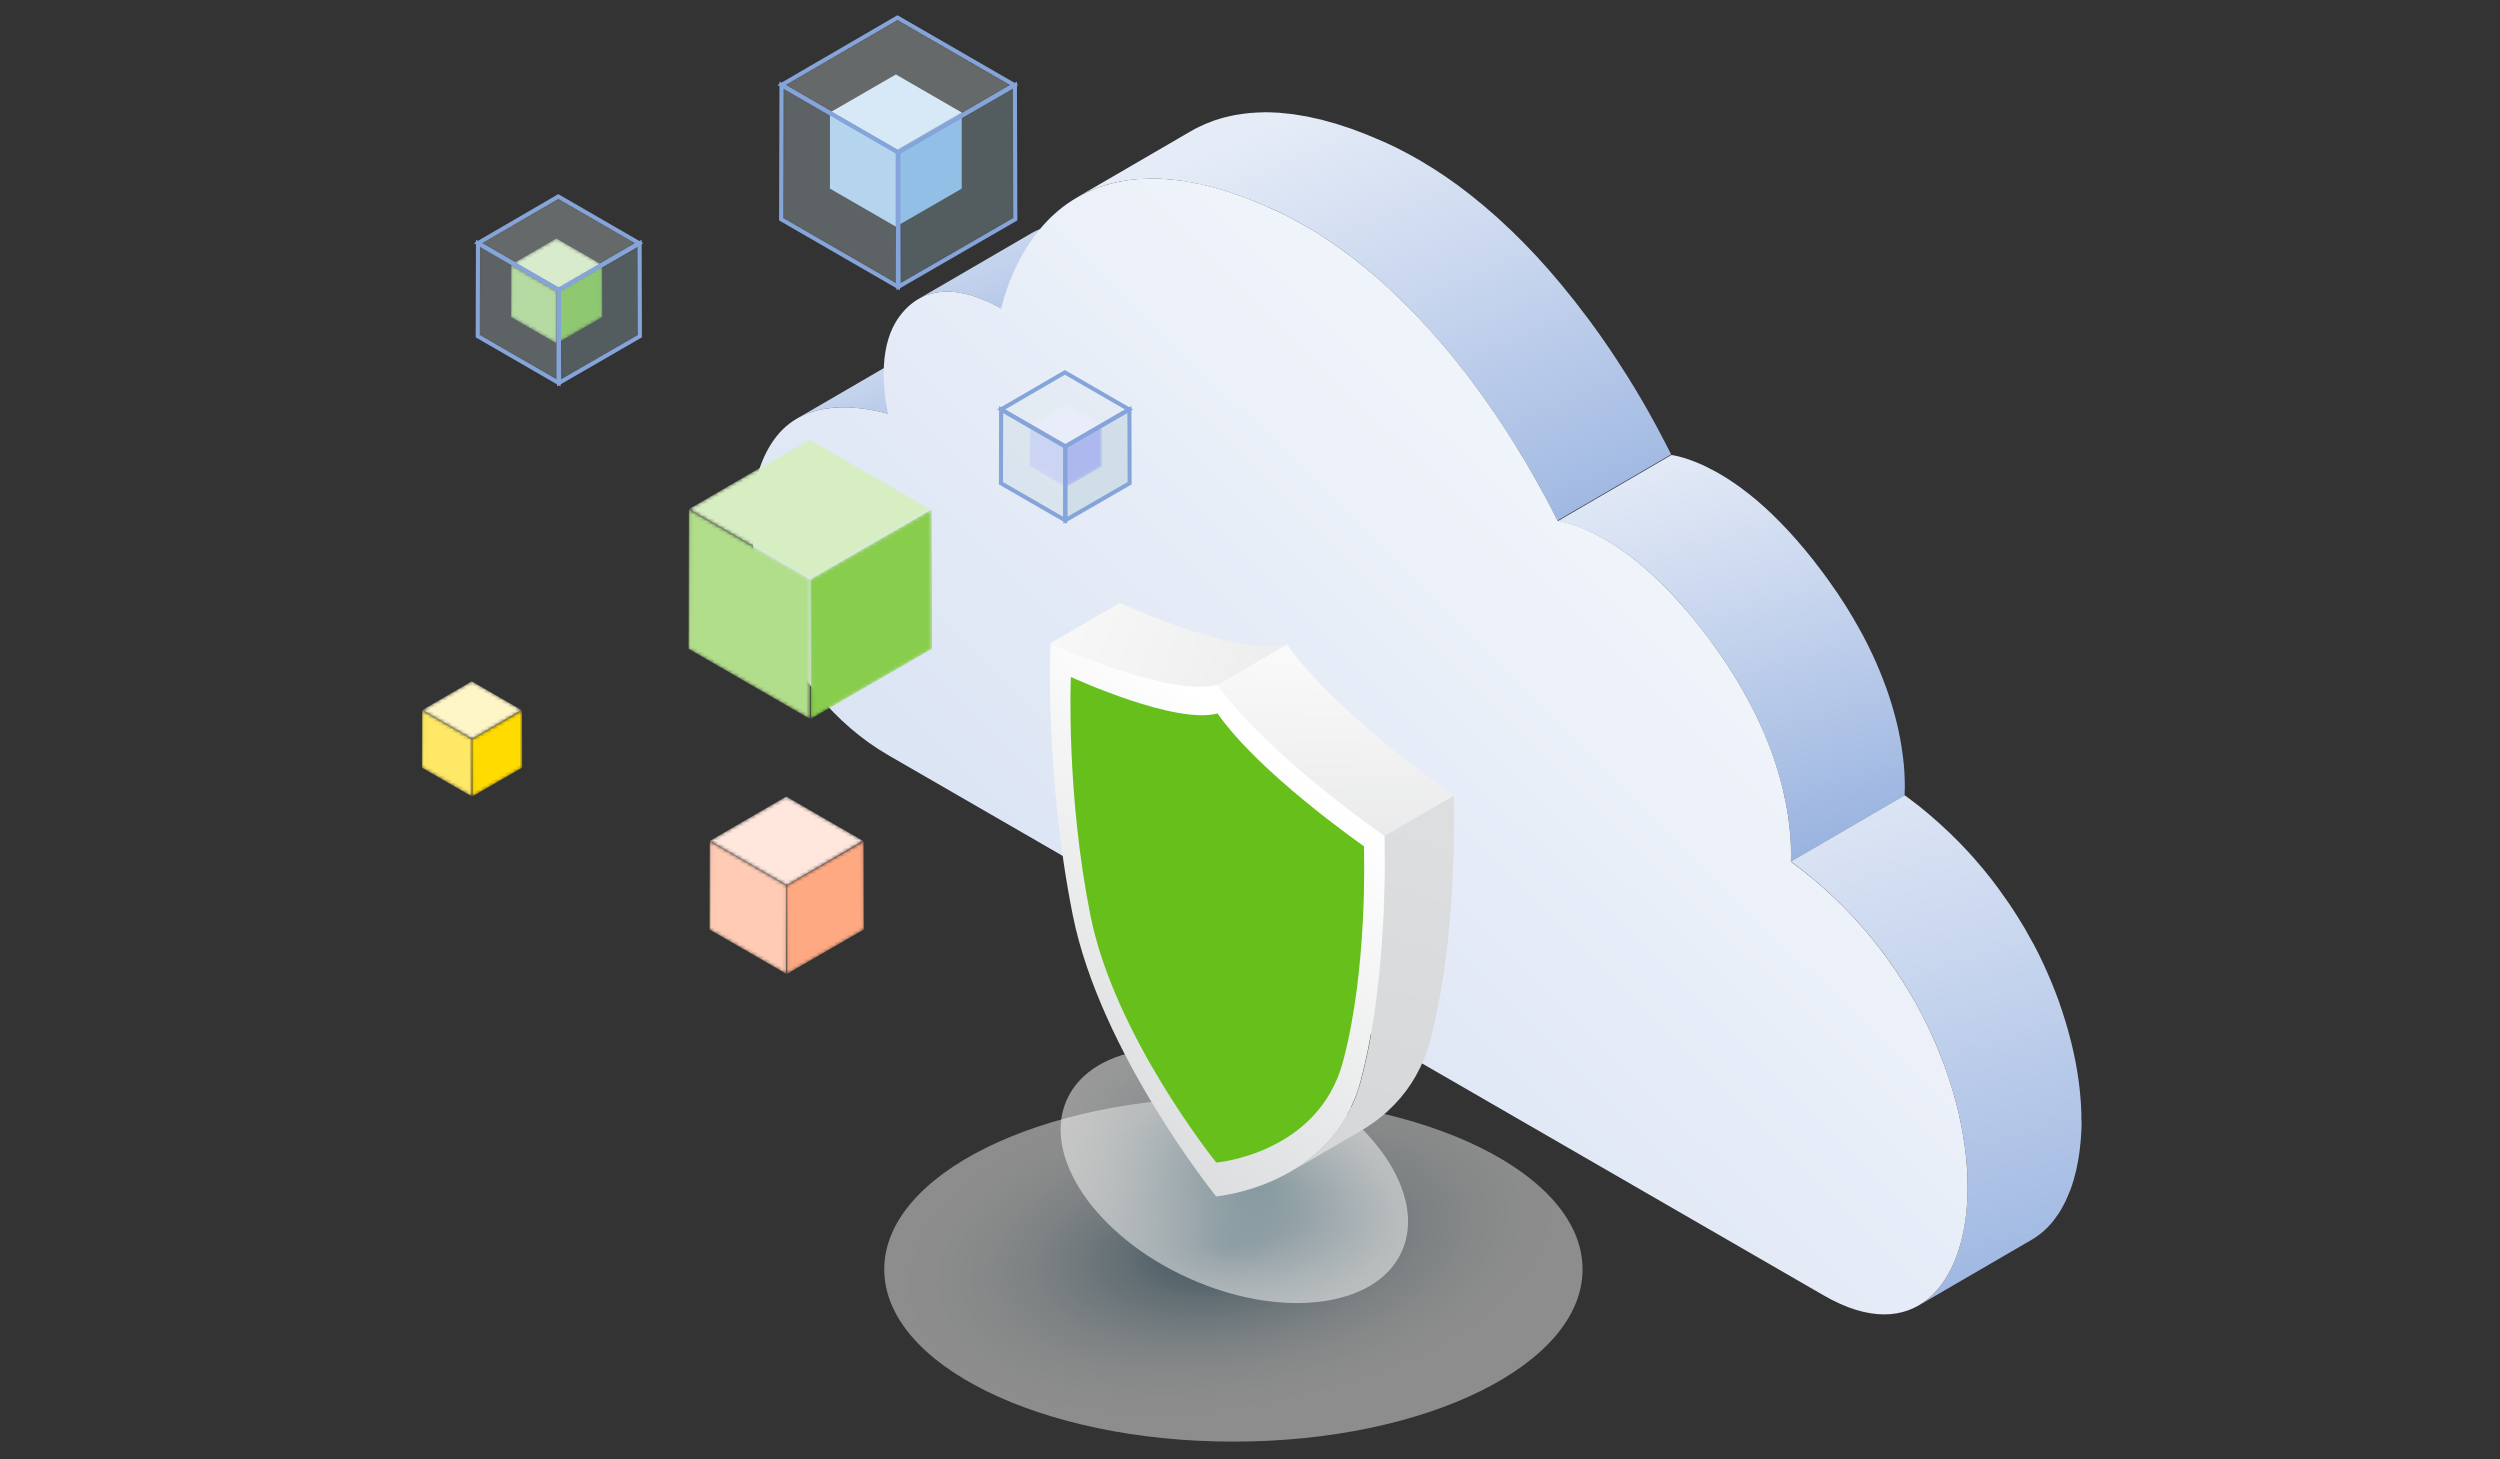
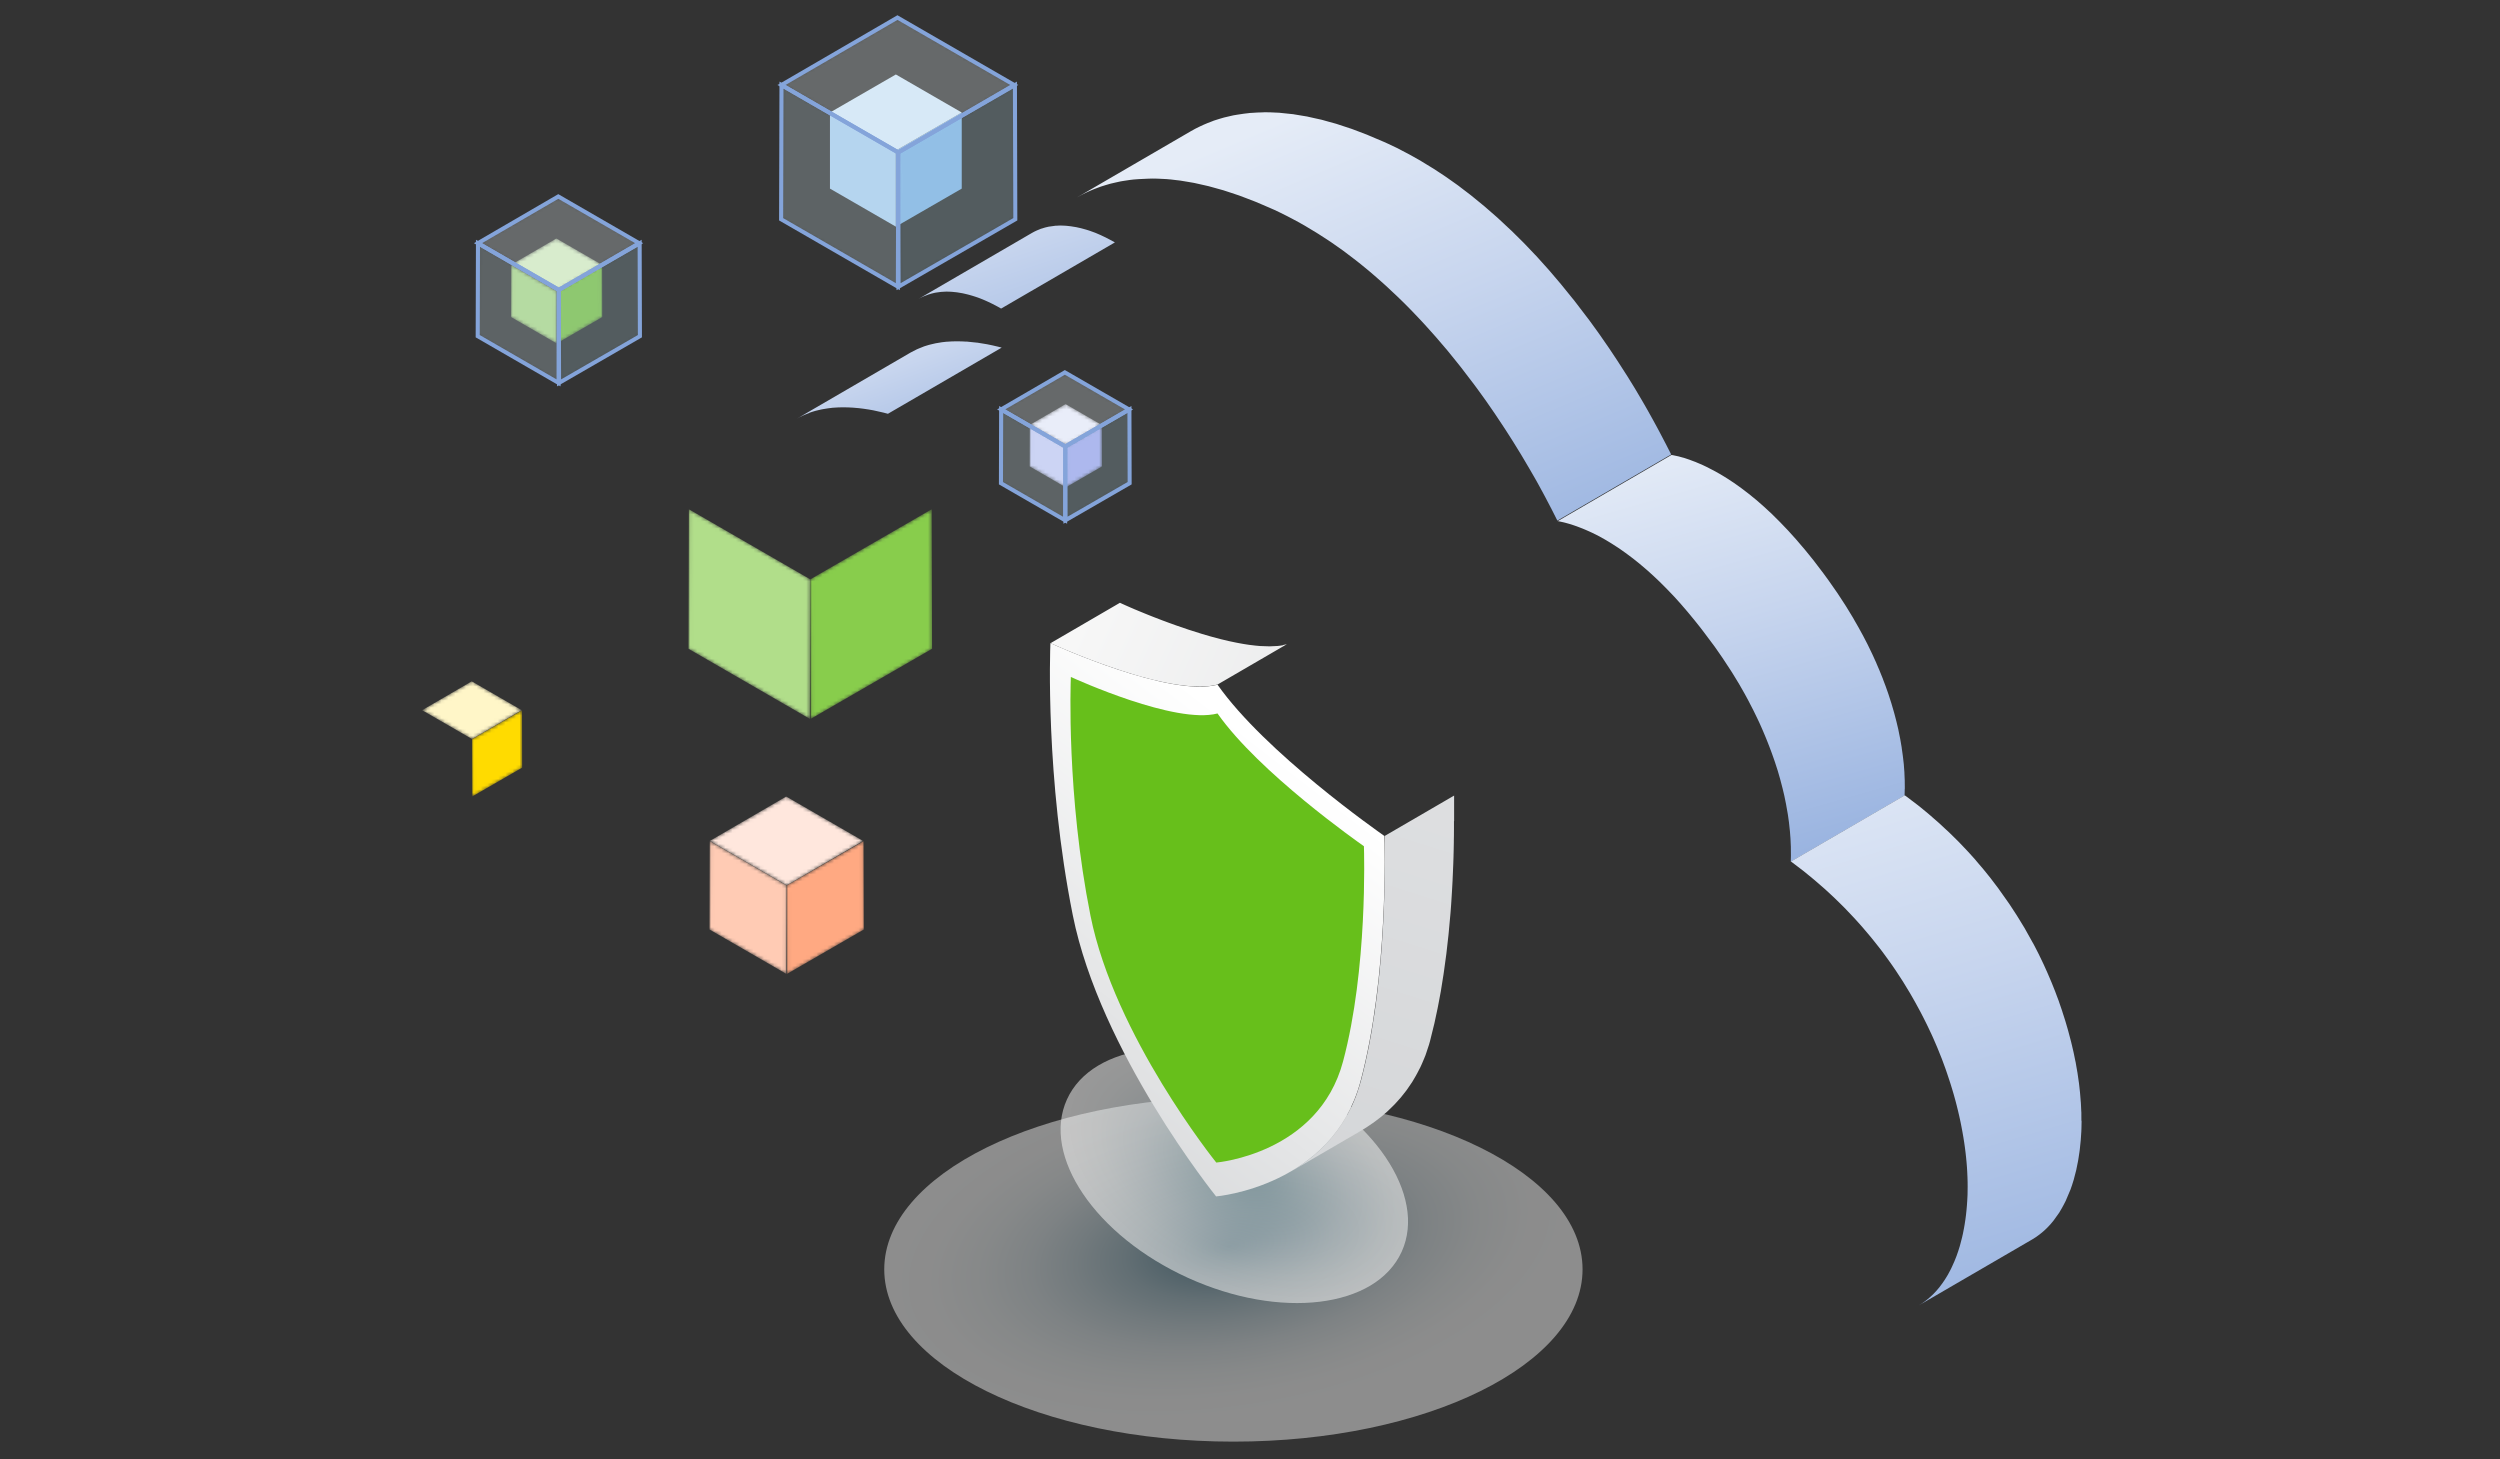
<svg xmlns="http://www.w3.org/2000/svg" version="1.1" viewBox="0 0 711 415">
  <rect x="0" y="0" width="711" height="415" fill="#333333" stroke="none" />
  <defs>
    <mask id="mask" x="0" y="0" width="711" height="415" maskUnits="userSpaceOnUse">
      <g id="mask0_1742_7640">
        <rect width="711" height="415" fill="#d9d9d9" />
      </g>
    </mask>
    <linearGradient id="linear-gradient" x1="245.52" y1="334.9" x2="275.77" y2="252.58" gradientTransform="translate(0 416) scale(1 -1)" gradientUnits="userSpaceOnUse">
      <stop offset="0" stop-color="#e5ecf7" />
      <stop offset=".29" stop-color="#c7d5ee" />
      <stop offset=".92" stop-color="#7c9ed7" />
      <stop offset="1" stop-color="#7397d5" />
    </linearGradient>
    <linearGradient id="linear-gradient1" x1="275.25" y1="380.47" x2="314.66" y2="262.27" gradientTransform="translate(0 416) scale(1 -1)" gradientUnits="userSpaceOnUse">
      <stop offset="0" stop-color="#e5ecf7" />
      <stop offset=".29" stop-color="#c7d5ee" />
      <stop offset=".92" stop-color="#7c9ed7" />
      <stop offset="1" stop-color="#7397d5" />
    </linearGradient>
    <linearGradient id="linear-gradient2" x1="365.8" y1="382.58" x2="451.65" y2="178.54" gradientTransform="translate(0 416) scale(1 -1)" gradientUnits="userSpaceOnUse">
      <stop offset="0" stop-color="#e5ecf7" />
      <stop offset=".29" stop-color="#c7d5ee" />
      <stop offset=".92" stop-color="#7c9ed7" />
      <stop offset="1" stop-color="#7397d5" />
    </linearGradient>
    <linearGradient id="linear-gradient3" x1="476.36" y1="291.2" x2="527.04" y2="113.89" gradientTransform="translate(0 416) scale(1 -1)" gradientUnits="userSpaceOnUse">
      <stop offset="0" stop-color="#e5ecf7" />
      <stop offset=".29" stop-color="#c7d5ee" />
      <stop offset=".92" stop-color="#7c9ed7" />
      <stop offset="1" stop-color="#7397d5" />
    </linearGradient>
    <linearGradient id="linear-gradient4" x1="528.76" y1="212.54" x2="604.77" y2="-43.55" gradientTransform="translate(0 416) scale(1 -1)" gradientUnits="userSpaceOnUse">
      <stop offset="0" stop-color="#e5ecf7" />
      <stop offset=".29" stop-color="#c7d5ee" />
      <stop offset=".92" stop-color="#7c9ed7" />
      <stop offset="1" stop-color="#7397d5" />
    </linearGradient>
    <linearGradient id="linear-gradient5" x1="462.45" y1="248.25" x2="76.17" y2="-143.59" gradientTransform="translate(0 416) scale(1 -1)" gradientUnits="userSpaceOnUse">
      <stop offset="0" stop-color="#eff3fa" />
      <stop offset=".5" stop-color="#d1ddf1" />
      <stop offset="1" stop-color="#cddaf0" />
    </linearGradient>
    <radialGradient id="radial-gradient" cx="328.02" cy="237.73" fx="328.02" fy="237.73" r="1" gradientTransform="translate(-30304.21 16995.13) rotate(-8.94) scale(100.2 -49.11)" gradientUnits="userSpaceOnUse">
      <stop offset="0" stop-color="#336e86" />
      <stop offset=".04" stop-color="#41788e" />
      <stop offset=".17" stop-color="#739bac" />
      <stop offset=".3" stop-color="#9ebac5" />
      <stop offset=".44" stop-color="#c1d3da" />
      <stop offset=".57" stop-color="#dce6ea" />
      <stop offset=".71" stop-color="#eff4f5" />
      <stop offset=".85" stop-color="#fbfcfc" />
      <stop offset="1" stop-color="#fff" />
    </radialGradient>
    <radialGradient id="radial-gradient1" cx="323.76" cy="233.92" fx="323.76" fy="233.92" r="1" gradientTransform="translate(-18084.25 152.41) rotate(24.48) scale(52.06 -31.96)" gradientUnits="userSpaceOnUse">
      <stop offset="0" stop-color="#95b7c0" />
      <stop offset=".02" stop-color="#98b9c2" />
      <stop offset=".33" stop-color="#c4d7dc" />
      <stop offset=".61" stop-color="#e4ecef" />
      <stop offset=".84" stop-color="#f7fafa" />
      <stop offset="1" stop-color="#fff" />
    </radialGradient>
    <linearGradient id="linear-gradient6" x1="277.27" y1="258" x2="423.2" y2="191.63" gradientTransform="translate(0 416) scale(1 -1)" gradientUnits="userSpaceOnUse">
      <stop offset=".18" stop-color="#f8f8f8" />
      <stop offset="1" stop-color="#e1e2e3" />
    </linearGradient>
    <linearGradient id="linear-gradient7" x1="380.43" y1="241.57" x2="378.71" y2="131.68" gradientTransform="translate(0 416) scale(1 -1)" gradientUnits="userSpaceOnUse">
      <stop offset="0" stop-color="#fdfdfd" />
      <stop offset="1" stop-color="#dcdddf" />
    </linearGradient>
    <linearGradient id="linear-gradient8" x1="427.4" y1="234.98" x2="363.85" y2="34.11" gradientTransform="translate(0 416) scale(1 -1)" gradientUnits="userSpaceOnUse">
      <stop offset="0" stop-color="#e1e2e4" />
      <stop offset="1" stop-color="#d1d3d5" />
    </linearGradient>
    <linearGradient id="linear-gradient9" x1="366.51" y1="198.67" x2="169.06" y2="-56.54" gradientTransform="translate(0 416) scale(1 -1)" gradientUnits="userSpaceOnUse">
      <stop offset="0" stop-color="#fff" />
      <stop offset=".52" stop-color="#caccce" />
    </linearGradient>
    <linearGradient id="linear-gradient10" x1="203.57" y1="282.76" x2="290.26" y2="201.87" gradientTransform="translate(0 416) scale(1 -1)" gradientUnits="userSpaceOnUse">
      <stop offset="0" stop-color="#98d464" />
      <stop offset="1" stop-color="#67bf1b" />
    </linearGradient>
    <mask id="mask-1" x="145.34" y="75.31" width="12.98" height="22.34" maskUnits="userSpaceOnUse">
      <g id="mask1_1742_7640">
        <path d="M145.34,90.18l.04-14.87,12.94,7.47-.04,14.87-12.94-7.47Z" fill="#fff" />
      </g>
    </mask>
    <mask id="mask-2" x="158.31" y="75.31" width="12.98" height="22.34" maskUnits="userSpaceOnUse">
      <g id="mask2_1742_7640">
        <path d="M158.35,97.65l-.04-14.87,12.94-7.47.04,14.87-12.94,7.47Z" fill="#fff" />
      </g>
    </mask>
    <mask id="mask-3" x="145.38" y="67.82" width="25.79" height="14.94" maskUnits="userSpaceOnUse">
      <g id="mask3_1742_7640">
        <path d="M145.38,75.29l12.85-7.47,12.94,7.47-12.85,7.47-12.94-7.47Z" fill="#fff" />
      </g>
    </mask>
    <mask id="mask-4" x="135.86" y="69.19" width="23.07" height="39.71" maskUnits="userSpaceOnUse">
      <g id="mask4_1742_7640">
        <path d="M135.86,95.62l.08-26.43,22.99,13.28-.07,26.43-22.99-13.28Z" fill="#fff" />
      </g>
    </mask>
    <mask id="mask-5" x="158.92" y="69.19" width="23.07" height="39.71" maskUnits="userSpaceOnUse">
      <g id="mask5_1742_7640">
        <path d="M158.99,108.89l-.07-26.43,22.99-13.28.07,26.43-22.99,13.28Z" fill="#fff" />
      </g>
    </mask>
    <mask id="mask-6" x="135.93" y="55.89" width="45.84" height="26.56" maskUnits="userSpaceOnUse">
      <g id="mask6_1742_7640">
        <path d="M135.93,69.16l22.84-13.28,23,13.28-22.84,13.28-22.99-13.28Z" fill="#fff" />
      </g>
    </mask>
    <mask id="mask-7" x="222.15" y="24.21" width="33.31" height="57.33" maskUnits="userSpaceOnUse">
      <g id="mask7_1742_7640">
        <path d="M222.15,62.36l.11-38.16,33.2,19.17-.11,38.16-33.2-19.17Z" fill="#fff" />
      </g>
    </mask>
    <mask id="mask-8" x="255.44" y="24.21" width="33.31" height="57.33" maskUnits="userSpaceOnUse">
      <g id="mask8_1742_7640">
        <path d="M255.55,81.54l-.11-38.16,33.2-19.17.11,38.16-33.2,19.17Z" fill="#fff" />
      </g>
    </mask>
    <mask id="mask-9" x="222.25" y="5" width="66.18" height="38.34" maskUnits="userSpaceOnUse">
      <g id="mask9_1742_7640">
        <path d="M222.25,24.17l32.98-19.17,33.2,19.17-32.98,19.17-33.2-19.17Z" fill="#fff" />
      </g>
    </mask>
    <mask id="mask-10" x="120" y="201.99" width="14.25" height="24.53" maskUnits="userSpaceOnUse">
      <g id="mask10_1742_7640">
        <path d="M120,218.32l.05-16.33,14.21,8.2-.05,16.33-14.21-8.2Z" fill="#fff" />
      </g>
    </mask>
    <mask id="mask-11" x="134.25" y="201.99" width="14.25" height="24.53" maskUnits="userSpaceOnUse">
      <g id="mask11_1742_7640">
        <path d="M134.29,226.52l-.05-16.33,14.21-8.2.05,16.33-14.21,8.2Z" fill="#fff" />
      </g>
    </mask>
    <mask id="mask-12" x="120.04" y="193.77" width="28.32" height="16.41" maskUnits="userSpaceOnUse">
      <g id="mask12_1742_7640">
        <path d="M120.04,201.98l14.12-8.21,14.21,8.21-14.12,8.2-14.21-8.2Z" fill="#fff" />
      </g>
    </mask>
    <mask id="mask-13" x="201.77" y="239.19" width="21.96" height="37.81" maskUnits="userSpaceOnUse">
      <g id="mask13_1742_7640">
        <path d="M201.77,264.35l.07-25.16,21.89,12.64-.07,25.16-21.89-12.64Z" fill="#fff" />
      </g>
    </mask>
    <mask id="mask-14" x="223.72" y="239.19" width="21.96" height="37.81" maskUnits="userSpaceOnUse">
      <g id="mask14_1742_7640">
        <path d="M223.79,276.99l-.07-25.16,21.89-12.64.07,25.16-21.89,12.64Z" fill="#fff" />
      </g>
    </mask>
    <mask id="mask-15" x="201.84" y="226.52" width="43.64" height="25.29" maskUnits="userSpaceOnUse">
      <g id="mask15_1742_7640">
        <path d="M201.84,239.17l21.75-12.64,21.89,12.64-21.75,12.64-21.89-12.64Z" fill="#fff" />
      </g>
    </mask>
    <mask id="mask-16" x="195.8" y="144.83" width="34.65" height="59.63" maskUnits="userSpaceOnUse">
      <g id="mask16_1742_7640">
        <path d="M195.8,184.52l.11-39.69,34.54,19.94-.11,39.69-34.54-19.94Z" fill="#fff" />
      </g>
    </mask>
    <mask id="mask-17" x="230.43" y="144.83" width="34.65" height="59.64" maskUnits="userSpaceOnUse">
      <g id="mask17_1742_7640">
        <path d="M230.54,204.47l-.11-39.69,34.53-19.94.11,39.69-34.54,19.94Z" fill="#fff" />
      </g>
    </mask>
    <mask id="mask-18" x="195.91" y="124.86" width="68.84" height="39.88" maskUnits="userSpaceOnUse">
      <g id="mask18_1742_7640">
        <path d="M195.91,144.8l34.31-19.94,34.54,19.94-34.31,19.94-34.54-19.94Z" fill="#fff" />
      </g>
    </mask>
    <mask id="mask-19" x="292.82" y="120.86" width="10.3" height="17.73" maskUnits="userSpaceOnUse">
      <g id="mask19_1742_7640">
        <path d="M292.82,132.66l.03-11.8,10.26,5.93-.03,11.8-10.26-5.93Z" fill="#fff" />
      </g>
    </mask>
    <mask id="mask-20" x="303.11" y="120.86" width="10.3" height="17.73" maskUnits="userSpaceOnUse">
      <g id="mask20_1742_7640">
        <path d="M303.15,138.59l-.03-11.8,10.26-5.93.03,11.8-10.26,5.93Z" fill="#fff" />
      </g>
    </mask>
    <mask id="mask-21" x="292.85" y="114.92" width="20.46" height="11.85" maskUnits="userSpaceOnUse">
      <g id="mask21_1742_7640">
        <path d="M292.85,120.85l10.2-5.93,10.26,5.93-10.2,5.93-10.26-5.93Z" fill="#fff" />
      </g>
    </mask>
    <mask id="mask-22" x="284.67" y="116.44" width="18.3" height="31.5" maskUnits="userSpaceOnUse">
      <g id="mask22_1742_7640">
        <path d="M284.67,137.41l.06-20.97,18.24,10.54-.06,20.97-18.24-10.53Z" fill="#fff" />
      </g>
    </mask>
    <mask id="mask-23" x="302.96" y="116.46" width="18.3" height="31.5" maskUnits="userSpaceOnUse">
      <g id="mask23_1742_7640">
        <path d="M303.02,147.96l-.06-20.97,18.24-10.54.06,20.97-18.24,10.54Z" fill="#fff" />
      </g>
    </mask>
    <mask id="mask-24" x="284.73" y="105.91" width="36.36" height="21.07" maskUnits="userSpaceOnUse">
      <g id="mask24_1742_7640">
        <path d="M284.73,116.44l18.12-10.53,18.24,10.54-18.12,10.53-18.24-10.53Z" fill="#fff" />
      </g>
    </mask>
  </defs>
  <g isolation="isolate">
    <g id="Layer_1">
      <g mask="url(#mask)">
        <g>
          <path d="M230.18,117.4c.28-.1.54-.19.82-.28.29-.09.57-.19.86-.26.28-.08.57-.15.86-.21.29-.08.58-.14.87-.2.18-.04.36-.06.54-.1.91-.16,1.83-.3,2.73-.39.06,0,.14,0,.2-.01.84-.07,1.69-.1,2.52-.11h.39c.86,0,1.69.04,2.52.09.16,0,.33.03.49.04.86.06,1.69.15,2.51.26.11.01.23.04.34.05.89.13,1.77.26,2.61.43.04,0,.09.01.13.03.95.19,1.85.39,2.71.61.43.11.84.21,1.25.33l32.36-18.82c-.39-.11-.81-.21-1.22-.31h-.03c-.86-.21-1.76-.42-2.71-.6-.04,0-.06-.01-.09-.03h-.04c-.84-.16-1.71-.3-2.61-.43-.08,0-.15-.03-.23-.04h-.11c-.82-.11-1.65-.19-2.51-.26-.09,0-.18-.03-.26-.03h-.23c-.83-.05-1.67-.09-2.52-.09h-.39c-.83,0-1.67.04-2.52.11h-.21c-.92.09-1.83.21-2.73.39-.09.01-.19.03-.28.04-.09.01-.18.04-.26.06-.29.06-.58.13-.87.2-.29.06-.57.14-.86.21-.29.08-.57.18-.86.26-.2.06-.4.11-.6.19-.08.03-.14.06-.21.09-.4.15-.81.31-1.2.48-.2.09-.39.16-.59.25-.59.28-1.17.57-1.74.89l-32.36,18.82c.57-.33,1.15-.63,1.74-.89.19-.09.39-.16.59-.25.4-.18.79-.34,1.2-.48v-.03Z" fill="url(#linear-gradient)" />
          <path d="M263.96,83.79c.64-.21,1.3-.4,1.95-.53.18-.04.35-.05.52-.08.38-.06.77-.13,1.16-.16.26-.03.54-.04.81-.05.26-.01.52-.04.78-.04.32,0,.63,0,.95.03.2,0,.4,0,.59.03.43.03.86.08,1.27.13.08,0,.16.01.24.03.5.06,1.01.15,1.5.25.15.03.3.06.45.1.34.08.68.15,1.02.24.2.05.4.11.59.16.29.08.58.16.86.25.23.06.44.14.67.21.25.09.52.18.77.26.24.09.48.18.7.26.24.09.47.18.7.28.26.1.52.21.77.33.2.09.42.18.62.28.32.14.61.28.91.43.15.08.32.15.47.23.47.23.92.47,1.36.71.38.2.74.42,1.1.62l32.36-18.82c-.34-.2-.7-.4-1.08-.6,0,0-.01,0-.03-.01-.44-.24-.89-.47-1.36-.71-.04-.01-.06-.04-.09-.05-.13-.06-.25-.11-.38-.18-.3-.14-.59-.29-.91-.43-.06-.03-.11-.06-.18-.09-.15-.06-.3-.13-.44-.19-.25-.11-.5-.21-.77-.33-.08-.03-.15-.06-.23-.1-.15-.06-.32-.11-.48-.18-.24-.09-.48-.18-.72-.26-.08-.03-.15-.06-.24-.09-.18-.06-.35-.11-.53-.18-.23-.08-.44-.15-.67-.21-.08-.03-.14-.05-.21-.06-.21-.06-.43-.11-.65-.18-.2-.05-.39-.11-.59-.16-.05-.01-.1-.03-.15-.04-.29-.08-.58-.13-.87-.19-.15-.04-.3-.08-.45-.1-.02,0-.05,0-.07-.01-.47-.09-.93-.16-1.41-.23h-.02c-.08,0-.16-.01-.24-.03-.39-.05-.78-.09-1.18-.13h-.1c-.2-.01-.4-.01-.59-.03-.27,0-.53-.03-.81-.03h-.14c-.26,0-.52.03-.78.04-.23,0-.44,0-.67.03-.05,0-.09.01-.14.03-.39.04-.77.1-1.16.16-.15.03-.32.04-.47.06-.01,0-.04,0-.05.01-.66.13-1.31.31-1.95.53-.06.03-.13.03-.2.05-.24.09-.47.19-.7.29-.15.06-.32.13-.47.19-.48.21-.96.45-1.42.72l-32.36,18.82c.47-.28.94-.5,1.42-.72.15-.08.32-.13.47-.19.3-.13.6-.24.91-.34l.06-.04Z" fill="url(#linear-gradient1)" />
          <path d="M376.79,67.71c.59.39,1.17.77,1.76,1.16.55.38,1.11.77,1.66,1.16.62.44,1.23.87,1.85,1.31.49.35.97.73,1.45,1.1.7.53,1.41,1.07,2.12,1.61.48.37.94.76,1.41,1.12.72.58,1.43,1.16,2.14,1.75.47.39.92.78,1.37,1.17.74.64,1.49,1.28,2.22,1.94.43.38.84.76,1.26,1.13.87.79,1.72,1.59,2.58,2.41.29.28.58.54.87.82,1.15,1.1,2.27,2.2,3.36,3.32.27.26.5.53.77.79.86.88,1.71,1.78,2.54,2.67.35.38.7.77,1.06,1.15.78.84,1.55,1.7,2.3,2.56.32.35.63.71.94,1.06,1.07,1.22,2.12,2.44,3.15,3.68.09.11.18.21.27.33,1.03,1.25,2.05,2.51,3.03,3.75.25.31.49.63.74.94,1.23,1.57,2.43,3.14,3.59,4.7.24.33.48.64.72.97.69.93,1.36,1.86,2.03,2.8.24.34.48.68.72,1.01.86,1.21,1.69,2.42,2.49,3.6.06.1.13.19.19.29.76,1.12,1.49,2.22,2.2,3.31.23.34.44.68.67,1.02.6.93,1.18,1.84,1.75,2.74.16.25.33.52.49.78.71,1.12,1.39,2.23,2.04,3.31.15.24.29.48.43.72.52.87,1.02,1.71,1.51,2.56.2.35.42.71.62,1.05.23.39.45.78.67,1.16.24.42.48.83.71,1.23.21.38.43.76.64,1.13.21.39.44.78.64,1.16.2.37.39.72.58,1.07.2.38.42.76.61,1.12.18.34.36.67.53.99.15.29.3.58.45.86.48.89.93,1.78,1.35,2.58.01.04.02.06.05.1.4.79.78,1.54,1.13,2.23.16.31.33.64.47.94l32.36-18.82c-.11-.21-.21-.44-.33-.67-.04-.07-.09-.18-.13-.25-.35-.71-.73-1.45-1.15-2.25-.01-.04-.02-.06-.05-.09-.42-.82-.88-1.69-1.36-2.6-.06-.11-.11-.21-.18-.34-.09-.15-.18-.33-.26-.49-.18-.34-.36-.68-.55-1.03-.19-.35-.39-.72-.59-1.08-.2-.37-.4-.73-.6-1.1-.21-.38-.42-.76-.64-1.15-.21-.38-.43-.75-.64-1.15-.23-.4-.47-.81-.69-1.22-.23-.39-.45-.79-.68-1.18-.11-.19-.21-.37-.32-.55-.09-.15-.19-.32-.28-.48-.49-.83-.99-1.69-1.51-2.56-.14-.24-.28-.48-.43-.72-.65-1.08-1.33-2.19-2.05-3.32-.15-.25-.32-.5-.48-.75-.58-.91-1.16-1.84-1.78-2.77-.21-.34-.44-.67-.65-1.01-.72-1.09-1.45-2.2-2.2-3.31-.05-.08-.1-.16-.16-.24,0-.01-.03-.03-.04-.05-.81-1.18-1.64-2.39-2.49-3.6-.24-.34-.48-.68-.72-1.01-.67-.93-1.33-1.86-2.03-2.8-.16-.23-.32-.44-.49-.67-.08-.1-.15-.19-.23-.29-1.16-1.56-2.35-3.12-3.59-4.7-.11-.14-.21-.29-.33-.43-.14-.18-.29-.35-.43-.52-.99-1.25-2-2.51-3.04-3.75-.08-.09-.14-.18-.21-.26-.01-.03-.04-.04-.05-.06-1.02-1.23-2.08-2.46-3.13-3.68-.11-.13-.21-.25-.33-.38-.2-.23-.42-.45-.62-.69-.76-.86-1.52-1.7-2.3-2.56-.2-.23-.4-.45-.62-.68-.15-.16-.3-.31-.45-.47-.83-.89-1.69-1.79-2.54-2.67-.2-.21-.4-.43-.62-.64-.05-.05-.1-.1-.15-.15-1.11-1.12-2.23-2.23-3.36-3.32-.06-.05-.11-.11-.18-.16-.23-.21-.47-.43-.69-.64-.86-.81-1.71-1.61-2.58-2.41-.16-.14-.31-.29-.47-.44-.27-.24-.53-.45-.79-.69-.73-.65-1.47-1.3-2.23-1.94-.24-.21-.48-.43-.72-.63-.21-.18-.44-.35-.65-.53-.7-.59-1.42-1.17-2.14-1.75-.32-.25-.62-.5-.93-.76-.16-.13-.33-.25-.49-.38-.69-.54-1.4-1.07-2.1-1.6-.37-.28-.72-.55-1.08-.83-.13-.09-.25-.18-.36-.26-.6-.44-1.23-.88-1.85-1.31-.44-.31-.87-.63-1.32-.93-.11-.08-.23-.15-.34-.23-.58-.39-1.17-.78-1.76-1.16-.48-.31-.96-.64-1.43-.94-.11-.08-.24-.14-.35-.21-.53-.34-1.08-.67-1.62-.99-.52-.31-1.01-.63-1.52-.93-.28-.16-.54-.31-.82-.48-.89-.52-1.8-1.02-2.7-1.51-.32-.16-.63-.33-.94-.49-.45-.24-.91-.47-1.36-.71-.38-.19-.76-.4-1.13-.59-.82-.4-1.65-.81-2.47-1.17-.42-.19-.82-.38-1.22-.55-.69-.31-1.35-.57-2.03-.86-.74-.31-1.5-.64-2.22-.94-.18-.08-.35-.15-.53-.23-.73-.29-1.44-.54-2.15-.82-.64-.24-1.3-.5-1.93-.73-.13-.04-.25-.1-.38-.14-.79-.28-1.55-.5-2.32-.76-.58-.19-1.16-.39-1.73-.57-.07-.03-.16-.05-.24-.08-.83-.25-1.62-.45-2.43-.67-.53-.14-1.06-.3-1.57-.44-.05,0-.09-.03-.14-.04-.77-.19-1.51-.34-2.27-.5-.57-.13-1.15-.26-1.7-.38-.02,0-.06-.01-.09-.03-.53-.1-1.02-.16-1.52-.25-.79-.14-1.59-.29-2.35-.39-.04,0-.09-.01-.13-.03-.38-.05-.73-.08-1.1-.11-.91-.1-1.8-.21-2.67-.28-.09,0-.18-.03-.25-.03-.34-.03-.64-.01-.97-.04-.89-.05-1.79-.09-2.64-.09-.15,0-.33-.01-.48-.01-.28,0-.52.03-.78.04-.94.01-1.88.06-2.77.13-.23.01-.48,0-.71.04-.25.03-.49.06-.74.09l-.95.11c-.68.09-1.35.19-1.99.3-.25.04-.52.09-.77.13-.1.01-.19.03-.29.05-.38.08-.74.18-1.12.26-.5.11-1.01.23-1.5.35-.44.11-.87.25-1.3.38-.47.14-.94.28-1.4.44-.09.03-.18.05-.26.09-.18.06-.34.14-.52.21-.83.3-1.64.63-2.43.98-.28.13-.55.24-.82.38-.96.45-1.89.93-2.77,1.45l-32.36,18.82c.88-.52,1.81-.98,2.77-1.45.27-.13.55-.25.83-.38.78-.35,1.59-.68,2.43-.98.27-.1.52-.2.79-.29.45-.15.93-.29,1.4-.44.43-.13.86-.26,1.3-.38.49-.13.99-.24,1.5-.35.47-.1.93-.21,1.41-.31.25-.05.52-.09.77-.13.65-.11,1.32-.21,1.99-.3.31-.04.63-.08.94-.11.48-.05.97-.09,1.46-.11.91-.06,1.82-.11,2.77-.13.42,0,.83-.03,1.26-.03.86,0,1.75.04,2.64.09.42.03.81.03,1.23.06.87.06,1.76.16,2.67.28.41.05.81.08,1.22.14.77.1,1.56.25,2.36.39.54.09,1.07.16,1.62.28.55.11,1.13.25,1.7.38.79.18,1.57.34,2.39.54.52.13,1.06.29,1.59.44.88.24,1.75.47,2.66.74.57.18,1.16.38,1.74.57.88.29,1.77.57,2.68.89.63.23,1.28.48,1.93.73.88.34,1.78.67,2.68,1.03.73.29,1.47.63,2.22.94,1.07.47,2.14.91,3.25,1.41,1.2.55,2.39,1.15,3.6,1.76.45.23.91.47,1.36.71,1.22.64,2.43,1.3,3.64,2,.79.45,1.56.93,2.34,1.41.54.33,1.08.65,1.62.99.6.38,1.2.78,1.79,1.16v-.04Z" fill="url(#linear-gradient2)" />
          <path d="M541.73,224.34c0-.64,0-1.31-.02-2.01v-.3c-.03-.64-.05-1.32-.09-2.03v-.18c0-.06,0-.14-.01-.21-.05-.68-.1-1.37-.16-2.1v-.06c0-.06-.01-.13-.02-.18-.06-.63-.14-1.27-.22-1.94,0-.1-.02-.19-.04-.29,0-.05-.01-.11-.02-.18-.09-.69-.19-1.4-.3-2.13,0-.05,0-.09-.01-.13-.01-.1-.04-.2-.05-.3-.1-.59-.2-1.2-.31-1.81-.03-.11-.04-.23-.06-.35-.01-.07-.03-.15-.05-.23-.14-.73-.29-1.47-.45-2.23v-.05c-.01-.08-.04-.15-.05-.21-.14-.65-.3-1.32-.47-1.99-.03-.1-.05-.2-.08-.32-.04-.13-.07-.26-.1-.39-.14-.54-.28-1.1-.43-1.65-.04-.15-.08-.3-.13-.47-.03-.08-.04-.15-.06-.21-.2-.72-.42-1.45-.64-2.19,0-.03-.01-.05-.02-.08-.23-.74-.48-1.5-.73-2.27-.01-.06-.04-.11-.05-.16-.06-.2-.14-.4-.2-.59-.16-.49-.34-.99-.53-1.5-.04-.1-.08-.2-.11-.32-.08-.21-.16-.43-.24-.63-.15-.42-.31-.84-.48-1.27-.05-.14-.1-.28-.15-.42-.08-.2-.16-.42-.25-.62-.15-.39-.32-.79-.48-1.18-.06-.16-.13-.32-.19-.48-.09-.2-.18-.4-.26-.6-.16-.39-.33-.77-.5-1.16-.08-.18-.14-.34-.21-.52-.09-.2-.19-.4-.28-.6-.18-.4-.36-.79-.54-1.2-.09-.19-.16-.37-.25-.54-.09-.18-.18-.36-.26-.54-.21-.45-.44-.92-.67-1.39-.1-.2-.19-.4-.3-.62-.08-.14-.15-.28-.21-.42-.32-.62-.63-1.23-.96-1.85-.11-.21-.21-.42-.32-.62-.02-.05-.06-.1-.09-.15-.73-1.36-1.5-2.75-2.32-4.13-.06-.11-.13-.23-.19-.35-.05-.09-.11-.18-.16-.28-.63-1.07-1.3-2.15-1.98-3.25-.13-.2-.27-.4-.39-.61-.59-.94-1.22-1.89-1.85-2.83-.11-.16-.21-.33-.33-.5-.08-.11-.16-.23-.24-.34-.7-1.03-1.42-2.07-2.17-3.11-.5-.69-1.01-1.39-1.51-2.07-.55-.76-1.12-1.46-1.67-2.19-.29-.38-.59-.78-.88-1.16-.11-.15-.23-.3-.34-.44-.83-1.04-1.66-2.08-2.49-3.07-.18-.2-.34-.4-.52-.6-.23-.26-.44-.52-.67-.78-.39-.45-.78-.92-1.17-1.37-.75-.87-1.52-1.7-2.28-2.53h-.01s-.03-.04-.04-.05c-.74-.79-1.49-1.57-2.23-2.33-.43-.43-.86-.84-1.27-1.26-.19-.19-.39-.39-.58-.58-.14-.14-.29-.29-.43-.43-.76-.73-1.52-1.43-2.28-2.11-.23-.21-.47-.4-.69-.61-.21-.19-.43-.36-.63-.55-.3-.27-.61-.54-.91-.79-.72-.6-1.45-1.2-2.18-1.77-.11-.09-.24-.18-.35-.27-.15-.11-.3-.23-.45-.34-.43-.33-.87-.67-1.3-.99-.67-.49-1.35-.97-2.02-1.44-.08-.05-.16-.1-.24-.16-.1-.08-.21-.14-.32-.21-.47-.32-.93-.63-1.4-.92-.64-.4-1.27-.79-1.91-1.17-.15-.09-.29-.18-.44-.25-.48-.28-.96-.54-1.42-.79-.14-.07-.25-.12-.39-.2-.27-.14-.52-.28-.78-.4-.2-.1-.42-.23-.62-.33-.18-.09-.34-.15-.5-.24-.26-.13-.53-.25-.78-.37-.15-.06-.3-.15-.45-.21-.2-.09-.38-.16-.58-.24-.26-.11-.53-.23-.78-.33-.11-.05-.23-.1-.34-.15-.2-.08-.39-.14-.58-.21-.26-.1-.54-.2-.79-.3-.09-.04-.19-.08-.29-.11-.19-.06-.35-.11-.53-.18-.28-.1-.57-.19-.83-.28-.09-.02-.19-.06-.28-.09-.15-.05-.28-.08-.43-.11-.3-.09-.59-.16-.87-.24-.09-.02-.2-.06-.29-.08-.11-.02-.2-.04-.3-.06-.33-.08-.63-.15-.93-.2-.1-.03-.21-.05-.3-.06-.14-.02-.26-.05-.4-.08l-32.36,18.82c.23.04.47.09.7.14.3.06.6.13.92.2.19.05.39.1.59.15.28.08.58.15.87.24.23.06.45.14.69.2.27.09.55.18.83.28.27.09.53.18.81.28.26.09.53.2.79.3.3.11.6.24.93.36.25.1.52.21.78.33.34.15.68.3,1.03.45.25.11.52.24.78.36.37.18.74.37,1.13.55.26.13.52.26.78.4.59.32,1.18.64,1.8,1,1.25.72,2.49,1.51,3.75,2.34.1.08.21.14.32.21,1.18.81,2.37,1.68,3.55,2.58.15.11.3.23.45.34,1.15.89,2.29,1.84,3.43,2.83.21.19.43.37.64.55,1.13,1.01,2.27,2.05,3.4,3.15.2.19.39.39.58.58,1.17,1.16,2.34,2.34,3.5,3.59.01.01.02.03.04.04,1.16,1.25,2.32,2.57,3.46,3.92.21.25.44.52.65.77,1.12,1.33,2.23,2.71,3.35,4.13.29.38.58.77.88,1.15,1.07,1.39,2.13,2.8,3.19,4.26.75,1.04,1.47,2.08,2.16,3.11.19.29.38.57.57.86.63.95,1.25,1.89,1.85,2.82.13.2.26.41.4.62.68,1.1,1.35,2.17,1.98,3.25.13.21.24.42.36.63.81,1.4,1.59,2.77,2.3,4.13.14.26.28.52.4.78.33.62.64,1.25.96,1.86.18.34.34.68.5,1.02.23.47.45.93.67,1.38.18.37.35.73.52,1.1.19.4.37.79.54,1.2.16.38.33.74.49,1.12.16.39.34.77.49,1.16.15.37.3.73.45,1.08.16.4.33.79.48,1.2.14.34.28.69.4,1.03.16.43.32.84.48,1.26.11.33.24.64.35.96.18.49.35.98.52,1.47.09.26.19.53.27.78.25.77.49,1.51.73,2.26,0,.04.03.07.04.11.23.73.43,1.46.63,2.17.06.23.13.44.18.67.15.57.3,1.12.44,1.68.06.24.11.47.18.69.16.67.32,1.32.47,1.98.03.1.05.2.06.29.16.75.32,1.5.45,2.22.04.19.07.38.1.58.11.6.21,1.21.32,1.8.03.15.05.3.08.45.11.73.21,1.44.3,2.13.02.15.04.3.05.45.08.65.15,1.31.21,1.93,0,.09.01.16.03.25.06.73.12,1.42.16,2.1,0,.13.01.26.02.39.04.71.08,1.37.09,2.01v.32c.01.69.02,1.37.02,2v.28c0,.57-.01,1.12-.04,1.62l32.36-18.82c.01-.52.02-1.07.04-1.64v-.26h.04Z" fill="url(#linear-gradient3)" />
          <path d="M591.95,318.74c0-.44,0-.89-.01-1.35v-.96c0-.14-.01-.28-.03-.42-.01-.44-.04-.89-.06-1.35-.01-.33-.03-.64-.05-.98,0-.15-.03-.3-.04-.45-.02-.45-.08-.91-.11-1.36-.03-.33-.05-.65-.08-.98-.01-.16-.04-.33-.05-.48-.05-.45-.1-.92-.15-1.39-.04-.33-.06-.64-.11-.97-.03-.18-.05-.35-.08-.53-.06-.47-.13-.94-.2-1.41-.05-.32-.09-.63-.14-.96-.02-.19-.06-.38-.1-.57-.08-.48-.16-.96-.25-1.44-.05-.32-.1-.63-.16-.95-.04-.2-.09-.39-.13-.59-.09-.49-.2-.98-.3-1.47-.06-.3-.11-.61-.19-.92-.05-.21-.1-.41-.15-.63-.11-.49-.23-.97-.34-1.46-.08-.3-.14-.6-.22-.91-.05-.23-.12-.45-.18-.68-.13-.49-.25-.98-.39-1.47-.08-.29-.15-.58-.23-.87-.06-.25-.15-.49-.21-.74-.13-.45-.26-.92-.4-1.37-.08-.26-.15-.54-.24-.81-.09-.29-.19-.58-.28-.88-.14-.44-.28-.88-.43-1.33-.08-.23-.14-.45-.21-.68-.13-.37-.25-.73-.38-1.1-.14-.39-.26-.78-.4-1.17-.06-.16-.11-.32-.16-.48-.19-.52-.39-1.05-.59-1.56-.11-.3-.23-.6-.34-.91-.03-.08-.05-.14-.08-.22-.33-.86-.68-1.71-1.03-2.57-.01-.04-.04-.07-.05-.11-.08-.19-.16-.38-.24-.57-.26-.63-.53-1.26-.81-1.89-.08-.16-.15-.31-.21-.48-.14-.32-.29-.64-.44-.97-.16-.37-.33-.74-.5-1.11-.13-.28-.27-.54-.39-.82-.19-.4-.38-.79-.58-1.2-.13-.25-.24-.49-.35-.74-.16-.33-.34-.66-.5-.98-.24-.48-.49-.96-.74-1.44-.1-.2-.2-.4-.32-.6-.1-.19-.23-.39-.33-.58-.66-1.22-1.35-2.44-2.05-3.67-.09-.16-.18-.33-.28-.49-.04-.06-.09-.14-.13-.2-.43-.72-.86-1.42-1.3-2.13-.23-.36-.44-.73-.68-1.1-.64-1.02-1.31-2.04-2-3.06-.03-.05-.06-.09-.09-.14-.91-1.33-1.85-2.66-2.81-3.97-.13-.16-.23-.34-.35-.5-.21-.29-.43-.57-.64-.84-.34-.45-.69-.92-1.04-1.37-.16-.22-.33-.44-.5-.66-.25-.31-.52-.64-.77-.96-.33-.41-.67-.83-1.01-1.25-.15-.18-.28-.35-.43-.53-.34-.42-.71-.82-1.05-1.22-.28-.33-.55-.66-.83-.98-.09-.1-.18-.21-.26-.32-.5-.57-1.01-1.12-1.52-1.69-.23-.24-.44-.49-.67-.73-.04-.04-.06-.08-.1-.11-.79-.86-1.6-1.7-2.42-2.54-.01-.01-.02-.03-.05-.05-.24-.24-.48-.47-.72-.71-.63-.63-1.25-1.25-1.89-1.86-.04-.04-.09-.09-.14-.13-.38-.37-.78-.72-1.17-1.08-.5-.47-.99-.93-1.5-1.4-.06-.06-.13-.11-.2-.18-.48-.43-.97-.86-1.46-1.27-.45-.39-.89-.79-1.35-1.18-.08-.06-.15-.11-.21-.18-.5-.42-1.02-.83-1.52-1.25-.47-.38-.92-.76-1.39-1.13-.08-.06-.15-.11-.24-.18-.53-.41-1.07-.82-1.61-1.22-.48-.37-.93-.73-1.42-1.08-.16-.11-.33-.24-.49-.35l-32.36,18.82c.65.48,1.27.96,1.91,1.45.53.4,1.07.81,1.6,1.22.55.43,1.08.88,1.62,1.32.5.42,1.02.82,1.52,1.25.53.45,1.06.91,1.57,1.36.49.43.98.84,1.46,1.27.58.52,1.13,1.03,1.69,1.56.39.36.79.73,1.17,1.1.69.66,1.36,1.34,2.04,2,.23.23.47.45.69.69.87.89,1.72,1.79,2.57,2.7.23.24.44.49.67.73.6.67,1.21,1.32,1.79,2,.28.33.55.65.83.98.5.58.99,1.17,1.49,1.76.34.42.68.83,1.01,1.25.43.53.86,1.07,1.27,1.6.35.45.71.92,1.06,1.37.34.44.67.89.99,1.35.97,1.32,1.91,2.64,2.81,3.98.01.03.03.05.04.06.7,1.05,1.39,2.09,2.05,3.14.23.35.44.72.65,1.07.44.72.89,1.44,1.32,2.17.14.23.27.45.39.68.71,1.22,1.4,2.44,2.05,3.67.21.39.43.79.64,1.18.25.48.49.96.74,1.44.29.58.58,1.15.87,1.73.2.4.39.79.58,1.2.3.64.6,1.28.91,1.93.15.33.3.64.44.97.35.78.69,1.57,1.02,2.36.08.19.16.38.24.57.4.97.79,1.94,1.17,2.91.11.29.23.59.33.88.27.69.52,1.37.76,2.07.14.39.26.77.4,1.16.2.6.42,1.2.6,1.8.15.44.29.88.43,1.32.18.57.35,1.13.52,1.69.14.45.26.91.4,1.36.15.54.3,1.08.45,1.62.13.49.26.97.38,1.46.14.53.26,1.06.39,1.58.11.49.23.98.34,1.46.11.52.23,1.03.34,1.56.1.49.2.97.29,1.46.1.52.19,1.03.29,1.54.09.48.16.96.25,1.44.09.5.16,1.02.24,1.52.06.47.14.93.2,1.4.06.5.13,1.01.19,1.51.05.45.1.92.15,1.37.05.49.09.98.14,1.47.04.45.08.91.11,1.36.04.48.06.96.08,1.44.03.45.05.89.06,1.33.01.47.02.92.04,1.39,0,.45.01.89.01,1.33,0,.77,0,1.52-.03,2.28-.01.58-.05,1.15-.09,1.71-.02.45-.05.91-.09,1.35-.03.42-.08.82-.11,1.22-.05.49-.09.97-.15,1.45-.05.39-.1.77-.15,1.15-.08.5-.14,1.01-.23,1.51-.06.36-.13.73-.19,1.1-.1.53-.2,1.06-.31,1.59-.08.34-.15.67-.23,1.01-.15.62-.3,1.22-.47,1.81-.07.25-.14.52-.21.77-.26.89-.55,1.76-.86,2.61-.05.14-.11.28-.16.42-.31.82-.64,1.61-1.01,2.38-.11.25-.23.52-.35.77-.14.28-.28.56-.42.82-.18.34-.36.68-.54,1.01-.15.26-.3.53-.47.78-.16.26-.33.52-.49.78-.38.58-.78,1.15-1.2,1.68-.1.13-.19.25-.28.38-.5.63-1.05,1.23-1.6,1.8-.14.14-.29.28-.43.42-.44.43-.91.83-1.37,1.21-.18.14-.35.28-.53.42-.62.47-1.26.92-1.93,1.3l32.36-18.82c.67-.39,1.31-.83,1.93-1.31.18-.14.35-.28.53-.42.48-.38.93-.78,1.37-1.21.14-.14.29-.26.43-.42.55-.57,1.1-1.16,1.6-1.8.1-.13.19-.25.28-.38.42-.54.82-1.1,1.2-1.68.06-.1.15-.2.22-.3.1-.15.19-.31.28-.48.15-.25.31-.52.46-.78.19-.33.37-.67.54-.99.14-.28.29-.54.43-.83.06-.13.13-.24.19-.38.06-.13.1-.26.16-.39.35-.77.69-1.56,1.01-2.38.04-.1.09-.2.13-.3.01-.04.02-.08.04-.11.31-.84.59-1.71.86-2.61.01-.06.04-.11.06-.18.06-.19.1-.4.15-.6.16-.59.33-1.2.47-1.81.04-.14.08-.26.1-.4.05-.2.08-.4.12-.61.11-.52.21-1.05.32-1.59.04-.19.08-.38.11-.58.03-.16.05-.34.08-.52.08-.49.15-.99.23-1.5.04-.24.08-.48.1-.72.01-.14.03-.29.05-.44.05-.48.1-.96.15-1.45.03-.28.06-.55.09-.83,0-.13.01-.27.03-.39.04-.44.06-.89.09-1.35.01-.32.04-.62.06-.92,0-.26.03-.52.03-.78.02-.62.02-1.25.04-1.88v-.39h-.05Z" fill="url(#linear-gradient4)" />
-           <path d="M371.05,64.15c39.14,22.59,64.12,68.16,71.91,83.95,3.09.55,7.69,1.94,13.47,5.28,10.55,6.1,21.05,16.35,31.19,30.47,19.97,27.78,22.09,50.64,21.71,61.21,35.67,25.98,51.1,66.73,50.23,94.79-.79,25.48-15.09,43.46-40.9,28.56L252.59,214.75c-15-8.66-27.39-23.7-33.96-41.22-7.23-19.28-6.33-38.71,2.28-49.51,8.5-10.67,23.24-8.65,31.61-6.36-1.57-7.94-2.51-19.7,3.2-27.54,8.51-11.7,21.81-6.54,29.01-2.39,1.45-5.82,4.81-15.69,12.08-23.79,9.97-11.13,29.45-20.91,65.65-4.23,2.86,1.31,5.76,2.82,8.6,4.47v-.03Z" fill="url(#linear-gradient5)" />
          <path d="M350.78,410c54.84,0,99.3-21.93,99.3-48.99s-44.46-48.99-99.3-48.99-99.3,21.93-99.3,48.99,44.46,48.99,99.3,48.99Z" fill="url(#radial-gradient)" isolation="isolate" mix-blend-mode="multiply" opacity=".44" />
          <path d="M398.63,356c7.31-16.05-8.07-38.77-34.36-50.74-26.28-11.97-53.52-8.66-60.82,7.4-7.31,16.05,8.07,38.77,34.36,50.74s53.52,8.66,60.82-7.4Z" fill="url(#radial-gradient1)" isolation="isolate" mix-blend-mode="multiply" opacity=".5" />
          <path d="M364.95,183.49c-.55.1-1.12.19-1.72.24-.04,0-.09,0-.14,0-.58.05-1.19.07-1.8.08h-.54c-.68,0-1.37-.03-2.09-.07-.05,0-.1,0-.15,0-.88-.06-1.79-.16-2.71-.28-.2-.03-.38-.05-.58-.07-.3-.04-.61-.09-.91-.14-.3-.05-.61-.09-.92-.15-.31-.05-.62-.11-.93-.17-.3-.05-.59-.12-.9-.17-.48-.09-.96-.2-1.44-.3-.22-.05-.43-.09-.65-.14-.7-.15-1.4-.32-2.1-.5-.01,0-.03,0-.05-.01-.83-.21-1.66-.43-2.49-.66-.22-.06-.44-.12-.66-.18-.77-.22-1.53-.44-2.29-.67-.07-.02-.15-.04-.22-.07-1.11-.34-2.2-.68-3.28-1.04-.11-.04-.24-.07-.35-.11-1.03-.34-2.05-.69-3.04-1.04-.17-.06-.35-.12-.52-.18-.57-.2-1.13-.4-1.69-.61-.11-.04-.23-.08-.34-.12-.66-.24-1.31-.49-1.94-.72-.18-.07-.36-.13-.54-.21-.45-.17-.9-.34-1.33-.51-.21-.08-.42-.16-.62-.24-.4-.16-.8-.32-1.19-.47-.19-.07-.38-.15-.57-.23-.2-.08-.38-.16-.57-.23-.26-.1-.51-.21-.75-.31-.18-.07-.36-.15-.54-.22-.24-.1-.47-.19-.68-.28-.17-.07-.34-.14-.5-.21-.22-.09-.42-.18-.63-.26-.15-.07-.31-.13-.45-.2-.19-.08-.37-.16-.55-.23-.13-.06-.28-.12-.4-.18-.17-.07-.33-.14-.48-.21-.11-.05-.23-.1-.34-.15-.16-.07-.29-.13-.43-.19-.09-.04-.18-.08-.26-.12-.13-.06-.25-.12-.36-.16-.05-.03-.12-.05-.18-.08-.12-.05-.22-.09-.3-.14-.03-.01-.07-.03-.09-.04-.1-.05-.18-.08-.24-.11l-19.74,11.49c.05.03.13.06.24.11h.01c.09.04.21.1.34.15.01,0,.03.01.04.02.04.02.09.04.13.05.13.05.26.11.41.18.07.03.16.07.23.1.15.07.3.13.46.2.1.04.2.09.31.14.16.07.33.14.51.22.12.05.26.11.38.17.18.08.36.15.56.24.14.06.29.12.45.19.2.09.41.17.63.26.16.07.32.13.49.21.22.09.45.19.69.28.17.07.35.14.53.22.25.1.51.21.76.31.19.07.37.15.56.23.08.03.15.06.23.09.11.05.24.09.35.14.39.15.78.31,1.19.47.21.08.41.16.63.24.43.17.87.34,1.32.51.18.07.36.13.54.21.63.24,1.28.48,1.94.72.11.04.23.08.34.12.55.2,1.11.4,1.68.6.09.03.18.07.27.09.08.03.18.06.26.09,1,.35,2.01.69,3.04,1.04.11.04.24.07.35.12,1.08.35,2.17.7,3.28,1.04.01,0,.03,0,.04.01.06.02.12.03.17.05.76.23,1.52.45,2.29.67.22.06.44.12.66.18.83.23,1.66.45,2.48.65.01,0,.03,0,.05.01h0c.71.18,1.41.34,2.1.5.22.05.43.09.65.14.49.11.96.21,1.44.3.09.02.2.04.29.06.2.04.4.07.61.11.31.06.62.12.93.17.31.05.62.1.92.15.3.05.61.1.9.13.1.01.21.03.32.05.09.01.18.01.28.03.92.12,1.83.22,2.71.28h.15c.71.05,1.41.07,2.09.07.1,0,.2.01.3.01.08,0,.16,0,.24-.01.62,0,1.22-.03,1.8-.08h.13c.6-.05,1.17-.13,1.72-.24.06-.01.13-.01.19-.03.3-.06.59-.13.88-.2l19.74-11.48c-.34.09-.7.16-1.07.23v.03Z" fill="url(#linear-gradient6)" />
-           <path d="M390.84,235.69c.09.06.16.11.24.18.2.15.4.29.58.42.1.07.2.14.29.21.15.11.29.21.42.3.08.06.16.11.24.17.13.1.24.18.35.25.06.04.11.08.17.12.11.08.2.14.28.2.03.02.06.04.09.06.09.07.17.12.22.15l19.74-11.48s-.13-.09-.22-.15c-.03-.02-.06-.04-.09-.06-.08-.06-.18-.12-.28-.2-.05-.04-.12-.09-.18-.13-.1-.07-.21-.15-.32-.23-.08-.06-.17-.12-.26-.18-.13-.09-.26-.19-.4-.29-.1-.07-.2-.14-.31-.22-.17-.12-.36-.26-.55-.4-.09-.07-.17-.12-.26-.19-.3-.22-.61-.45-.94-.69-.05-.04-.11-.09-.17-.13-.28-.2-.57-.42-.88-.64-.11-.08-.22-.16-.33-.24-.26-.2-.53-.39-.81-.6-.13-.1-.26-.2-.4-.3-.29-.22-.59-.44-.89-.67-.12-.1-.24-.18-.36-.27-.42-.32-.86-.65-1.31-.99-.09-.07-.19-.14-.28-.22-.36-.28-.73-.56-1.12-.86-.16-.12-.32-.25-.48-.37-.33-.26-.67-.51-1.01-.78-.17-.13-.34-.26-.51-.4-.43-.33-.86-.67-1.3-1.01-.08-.07-.16-.13-.24-.19-.13-.11-.28-.22-.41-.32-.48-.38-.96-.76-1.45-1.15-.23-.18-.47-.37-.7-.56-.4-.32-.81-.65-1.21-.99-.26-.22-.53-.43-.8-.65-.39-.32-.78-.64-1.17-.96-.28-.23-.56-.46-.84-.69-.39-.32-.78-.65-1.17-.98-.24-.2-.47-.4-.71-.6-.92-.78-1.86-1.58-2.8-2.4-.11-.1-.23-.2-.34-.3-.88-.77-1.77-1.55-2.65-2.35-.13-.12-.27-.24-.4-.36-1.52-1.38-3.04-2.78-4.53-4.2-.13-.12-.25-.24-.38-.36-1.11-1.07-2.2-2.15-3.27-3.23-.15-.15-.31-.32-.46-.47-.75-.77-1.48-1.54-2.21-2.31-.12-.13-.24-.26-.36-.39-.66-.71-1.31-1.43-1.94-2.14-.19-.22-.37-.43-.56-.65-.38-.44-.76-.88-1.13-1.31-.24-.29-.48-.58-.72-.88-.26-.32-.53-.64-.78-.96-.24-.3-.46-.59-.69-.88-.25-.32-.5-.65-.74-.96-.38-.51-.76-1.03-1.12-1.54l-19.74,11.48c.3.42.6.84.91,1.26.07.09.14.19.22.28.24.32.49.64.74.96.16.21.32.42.48.63.07.09.14.18.21.26.26.32.51.64.78.96.17.22.34.43.53.65.06.07.14.15.2.23.36.44.74.87,1.12,1.31.15.18.3.36.46.54.03.04.07.07.1.12.63.71,1.27,1.43,1.94,2.14.03.04.07.07.1.12.09.1.18.18.26.28.72.77,1.45,1.54,2.2,2.31.1.11.2.22.3.32.05.05.11.11.16.16,1.07,1.09,2.16,2.16,3.27,3.22.08.07.15.15.24.23.05.05.1.09.15.13,1.48,1.42,3,2.83,4.52,4.2.03.03.06.06.09.09.11.1.21.18.32.28.88.79,1.76,1.56,2.64,2.33.12.1.24.21.36.31.94.81,1.86,1.6,2.78,2.39.1.08.19.16.28.24.15.12.29.24.44.36.39.33.77.65,1.16.97.28.24.56.47.84.69.4.32.78.65,1.17.96.26.22.53.44.79.65.41.33.82.65,1.21.98.23.19.46.38.69.56.49.39.97.78,1.45,1.15.12.1.24.2.36.29.01.01.03.02.05.03.08.07.16.13.24.19.44.34.87.68,1.3,1.01.17.13.34.27.51.4.34.26.67.53,1.01.78.16.12.32.25.48.37.38.29.76.57,1.12.86.09.07.19.14.28.22.45.34.88.67,1.31.99.12.09.24.18.36.27.3.23.6.45.89.67.14.1.27.2.4.3.28.21.55.4.81.6.11.08.22.16.33.24.04.03.09.07.13.09.26.19.51.37.75.55.05.04.11.09.17.13.34.24.65.47.94.69Z" fill="url(#linear-gradient7)" />
          <path d="M413.55,233.49v-2.89c0-.22,0-.43,0-.63,0-.19,0-.38,0-.55,0-.2,0-.37,0-.55,0-.17,0-.33,0-.49,0-.16,0-.3,0-.44,0-.14,0-.28,0-.4,0-.13,0-.24,0-.34,0-.11,0-.21,0-.3,0-.1,0-.19,0-.27v-.37l-19.74,11.48v.36c0,.07,0,.17,0,.27,0,.09,0,.2,0,.3,0,.11,0,.22,0,.34,0,.12,0,.26,0,.4,0,.13,0,.28,0,.44,0,.16,0,.32,0,.49,0,.18,0,.36,0,.55,0,.19,0,.38,0,.59v5.75c0,.4,0,.81-.01,1.23v.44c0,.57-.01,1.15-.03,1.74,0,.12,0,.25,0,.37,0,.49-.02.98-.03,1.48,0,.2,0,.4-.01.61-.01.49-.03.99-.04,1.5,0,.17,0,.34-.01.51-.02.67-.05,1.35-.07,2.06,0,.14-.01.28-.01.42-.02.51-.04,1.03-.06,1.56-.03.66-.06,1.33-.1,2.01-.01.26-.02.5-.03.76-.05.94-.1,1.9-.16,2.88,0,.16-.02.32-.03.48-.05.81-.1,1.63-.16,2.46-.02.34-.05.68-.07,1.03-.05.67-.1,1.36-.15,2.04-.02.3-.05.59-.07.89-.13,1.64-.29,3.32-.46,5.01-.03.24-.05.47-.07.71-.17,1.7-.37,3.42-.58,5.15-.03.26-.06.51-.09.76-.19,1.48-.39,2.97-.61,4.47-.03.25-.07.49-.11.74-.23,1.55-.48,3.1-.74,4.65-.02.11-.04.24-.06.35-.22,1.24-.45,2.48-.69,3.72-.06.31-.12.62-.18.92-.26,1.32-.54,2.63-.84,3.93-.04.18-.09.36-.13.54-.38,1.64-.77,3.26-1.2,4.85-.15.55-.31,1.07-.48,1.61-.2.63-.4,1.24-.61,1.84-.11.31-.21.63-.34.94-.09.24-.18.47-.28.7-.18.45-.37.9-.57,1.34-.1.22-.2.45-.3.67-.16.34-.32.67-.49,1-.2.4-.4.8-.61,1.19-.16.3-.33.6-.5.89-.22.37-.43.74-.65,1.11-.16.26-.32.52-.49.77-.35.54-.71,1.06-1.08,1.58-.13.18-.25.36-.38.53-.49.66-1,1.3-1.52,1.92-.11.13-.22.25-.33.37-.43.49-.86.97-1.3,1.43-.17.18-.35.36-.53.55-.41.41-.82.82-1.24,1.21-.16.15-.32.3-.48.45-.57.51-1.15,1.01-1.73,1.49-.08.06-.15.12-.24.18-.51.41-1.03.81-1.56,1.19-.19.13-.38.27-.57.4-.44.31-.88.61-1.32.9-.18.12-.36.24-.55.36-.6.38-1.2.76-1.81,1.11l19.74-11.48c.61-.35,1.21-.73,1.81-1.11.18-.11.36-.24.54-.36.44-.29.88-.59,1.32-.9.19-.14.38-.26.56-.4.53-.38,1.04-.78,1.56-1.19.07-.06.15-.12.23-.18.59-.48,1.16-.98,1.73-1.49.16-.14.32-.3.47-.45.42-.39.84-.8,1.24-1.21.17-.18.35-.36.53-.54.44-.46.88-.94,1.3-1.44.11-.12.22-.24.32-.36.52-.62,1.02-1.26,1.52-1.92.13-.17.25-.35.37-.52.37-.51.73-1.04,1.08-1.58.07-.12.16-.23.24-.35.09-.14.16-.28.25-.42.22-.36.44-.73.65-1.11.17-.3.34-.59.5-.89.21-.39.41-.78.61-1.18.1-.21.21-.4.32-.61.06-.13.12-.26.18-.39.1-.22.2-.45.3-.67.2-.44.39-.88.57-1.34.09-.23.19-.46.28-.69.05-.13.1-.24.15-.37.07-.18.12-.38.19-.56.22-.6.42-1.21.61-1.85.05-.17.11-.33.17-.5.11-.36.21-.73.31-1.1.42-1.6.82-3.22,1.2-4.86.03-.11.06-.22.08-.34.01-.07.03-.13.04-.19.3-1.3.57-2.62.84-3.94.06-.3.12-.61.18-.92.24-1.24.47-2.48.7-3.73.01-.09.03-.18.05-.27,0-.03,0-.05.01-.08.27-1.55.51-3.1.74-4.65.04-.25.07-.5.11-.76.22-1.5.42-2.99.61-4.46.01-.12.03-.24.05-.36.01-.13.03-.26.05-.39.22-1.73.4-3.45.58-5.15.03-.24.05-.47.07-.71.17-1.69.32-3.36.46-5.01,0-.11.02-.22.03-.33.01-.2.03-.39.05-.58.05-.68.11-1.35.15-2.02.03-.35.05-.7.07-1.05.05-.81.11-1.61.15-2.41.01-.18.02-.36.03-.53.06-.97.11-1.93.16-2.87.01-.26.03-.51.03-.76.03-.68.07-1.35.09-2.01,0-.11.01-.24.01-.36.01-.39.03-.78.05-1.17,0-.15.01-.31.02-.46.03-.7.05-1.38.07-2.04,0-.17,0-.34.01-.5.01-.51.03-1.02.04-1.51,0-.2,0-.39.01-.58.01-.52.02-1.03.03-1.52,0-.12,0-.24,0-.36.01-.6.02-1.18.03-1.74v-.44c0-.42,0-.84.01-1.23v-2.23l.02-.03Z" fill="url(#linear-gradient8)" />
          <path d="M393.71,237.74c.06,1.99,1.24,39.76-6.77,69.76-7.98,29.85-40.77,32.74-41.08,32.76-.32-.39-32.99-41.09-40.77-80.03-7.82-39.13-6.43-75.42-6.35-77.33,1.69.77,33.92,15.42,47.53,11.83,13.54,19.27,45.74,41.82,47.44,43.01h0Z" fill="url(#linear-gradient9)" />
          <path d="M387.9,240.66c.05,1.75,1.09,34.9-5.94,61.22-7,26.2-35.78,28.73-36.05,28.75-.28-.34-28.95-36.05-35.78-70.23-6.86-34.33-5.64-66.19-5.58-67.87,1.49.67,29.76,13.53,41.71,10.38,11.88,16.91,40.15,36.7,41.63,37.75h0Z" fill="url(#linear-gradient10)" />
          <g mask="url(#mask-1)">
            <path d="M158.32,82.78l-12.94-7.47-.04,14.87,12.94,7.47.04-14.87Z" fill="#b1de8a" />
          </g>
          <g mask="url(#mask-2)">
            <path d="M171.25,75.31l-12.94,7.47.04,14.87,12.94-7.47-.04-14.87Z" fill="#88cd4c" />
          </g>
          <g mask="url(#mask-3)">
            <path d="M171.17,75.29l-12.94-7.47-12.85,7.47,12.94,7.47,12.85-7.47Z" fill="#d6eec1" />
          </g>
          <g mask="url(#mask-4)">
            <g opacity=".3">
              <path d="M158.93,82.47l-22.99-13.28-.08,26.43,22.99,13.28.07-26.43Z" fill="#bfd3d9" />
            </g>
          </g>
          <g mask="url(#mask-5)">
            <g opacity=".3">
              <path d="M181.91,69.19l-22.99,13.28.07,26.43,22.99-13.28-.07-26.43Z" fill="#9dbcc5" />
            </g>
          </g>
          <g mask="url(#mask-6)">
            <g opacity=".3">
              <path d="M181.77,69.17l-23-13.28-22.84,13.28,22.99,13.28,22.84-13.28Z" fill="#dde8eb" />
            </g>
          </g>
          <path d="M159.43,109.89l-24.15-13.95.08-27.76,24.15,13.95-.08,27.76ZM136.44,95.28l21.84,12.61.07-25.09-21.84-12.61-.07,25.09Z" fill="#84a4da" />
          <path d="M158.42,109.89l-.08-27.76,24.15-13.95.08,27.76-24.15,13.95ZM159.5,82.8l.07,25.09,21.84-12.61-.07-25.09-21.84,12.61Z" fill="#84a4da" />
          <path d="M158.93,83.11l-24.15-13.95,23.99-13.95,24.15,13.95-24,13.95ZM137.09,69.16l21.84,12.61,21.69-12.61-21.84-12.61-21.69,12.61Z" fill="#84a4da" />
          <path d="M236.04,32v21.64l18.74,10.82v-21.64l-18.74-10.82Z" fill="#b1d5f8" />
          <path d="M273.52,32v21.64l-18.74,10.82v-21.64l18.74-10.82Z" fill="#8dc1f4" />
          <path d="M254.78,42.82l18.74-10.82-18.74-10.82-18.74,10.82,18.74,10.82Z" fill="#d4eafc" />
          <g mask="url(#mask-7)">
            <g opacity=".3">
              <path d="M255.46,43.38l-33.2-19.17-.11,38.16,33.2,19.17.11-38.16Z" fill="#bfd3d9" />
            </g>
          </g>
          <g mask="url(#mask-8)">
            <g opacity=".3">
              <path d="M288.64,24.21l-33.2,19.17.11,38.16,33.2-19.17-.11-38.16Z" fill="#9dbcc5" />
            </g>
          </g>
          <g mask="url(#mask-9)">
            <g opacity=".3">
              <path d="M288.43,24.17l-33.2-19.17-32.98,19.17,33.2,19.17,32.98-19.17Z" fill="#dde8eb" />
            </g>
          </g>
          <path d="M255.93,82.53l-34.36-19.84.11-39.49,34.36,19.84-.11,39.49ZM222.73,62.02l32.05,18.51.1-36.82-32.05-18.5-.1,36.82Z" fill="#84a4da" />
          <path d="M254.97,82.53l-.11-39.49,34.36-19.84.11,39.49-34.36,19.84ZM256.02,43.71l.11,36.82,32.05-18.51-.11-36.82-32.05,18.51Z" fill="#84a4da" />
          <path d="M255.46,44.01l-34.36-19.84,34.13-19.84,34.36,19.84-34.13,19.84ZM223.41,24.17l32.05,18.5,31.83-18.5-32.05-18.5-31.83,18.5Z" fill="#84a4da" />
          <g mask="url(#mask-10)">
-             <path d="M134.25,210.2l-14.21-8.2-.05,16.33,14.21,8.2.05-16.33Z" fill="#ffe866" />
-           </g>
+             </g>
          <g mask="url(#mask-11)">
            <path d="M148.46,201.99l-14.21,8.2.05,16.33,14.21-8.2-.05-16.33Z" fill="#ffdb00" />
          </g>
          <g mask="url(#mask-12)">
            <path d="M148.37,201.98l-14.21-8.21-14.12,8.21,14.21,8.2,14.12-8.2Z" fill="#fff6c8" />
          </g>
          <g mask="url(#mask-13)">
            <path d="M223.73,251.83l-21.89-12.64-.07,25.16,21.89,12.64.07-25.16Z" fill="#ffcbb4" />
          </g>
          <g mask="url(#mask-14)">
            <path d="M245.62,239.19l-21.89,12.64.07,25.16,21.89-12.64-.07-25.16Z" fill="#ffa982" />
          </g>
          <g mask="url(#mask-15)">
            <path d="M245.48,239.17l-21.89-12.64-21.75,12.64,21.89,12.64,21.75-12.64Z" fill="#ffe7dd" />
          </g>
          <g mask="url(#mask-16)">
            <path d="M230.45,164.77l-34.54-19.94-.11,39.69,34.54,19.94.11-39.69Z" fill="#b1de8a" />
          </g>
          <g mask="url(#mask-17)">
            <path d="M264.96,144.83l-34.53,19.94.11,39.69,34.54-19.94-.11-39.69Z" fill="#88cd4c" />
          </g>
          <g mask="url(#mask-18)">
-             <path d="M264.75,144.81l-34.54-19.94-34.31,19.94,34.54,19.94,34.31-19.94Z" fill="#d6eec1" />
-           </g>
+             </g>
          <g mask="url(#mask-19)">
            <path d="M303.12,126.79l-10.26-5.93-.03,11.8,10.26,5.93.03-11.8Z" fill="#d1d4ff" />
          </g>
          <g mask="url(#mask-20)">
            <path d="M313.38,120.86l-10.26,5.93.03,11.8,10.26-5.93-.03-11.8Z" fill="#b3b7ff" />
          </g>
          <g mask="url(#mask-21)">
            <path d="M313.31,120.85l-10.26-5.93-10.2,5.93,10.26,5.93,10.2-5.93Z" fill="#eeefff" />
          </g>
          <g mask="url(#mask-22)">
            <g opacity=".3">
              <path d="M302.97,126.98l-18.24-10.54-.06,20.97,18.24,10.53.06-20.97Z" fill="#bfd3d9" />
            </g>
          </g>
          <g mask="url(#mask-23)">
            <g opacity=".3">
              <path d="M321.2,116.46l-18.24,10.53.06,20.97,18.24-10.54-.06-20.97Z" fill="#9dbcc5" />
            </g>
          </g>
          <g mask="url(#mask-24)">
            <g opacity=".3">
              <path d="M321.09,116.44l-18.24-10.54-18.12,10.53,18.24,10.53,18.12-10.53Z" fill="#dde8eb" />
            </g>
          </g>
          <path d="M303.49,148.96l-19.4-11.2.06-22.3,19.4,11.2-.06,22.3ZM285.25,137.09l17.09,9.87.06-19.63-17.09-9.87-.06,19.63Z" fill="#84a4da" />
          <path d="M302.44,148.96l-.06-22.3,19.4-11.2.06,22.3-19.4,11.2ZM303.54,127.32l.06,19.63,17.09-9.87-.06-19.63-17.09,9.87Z" fill="#84a4da" />
          <path d="M302.97,127.64l-19.4-11.2,19.27-11.2,19.4,11.2-19.27,11.2ZM285.88,116.44l17.09,9.87,16.97-9.86-17.09-9.87-16.97,9.86Z" fill="#84a4da" />
        </g>
      </g>
    </g>
  </g>
</svg>